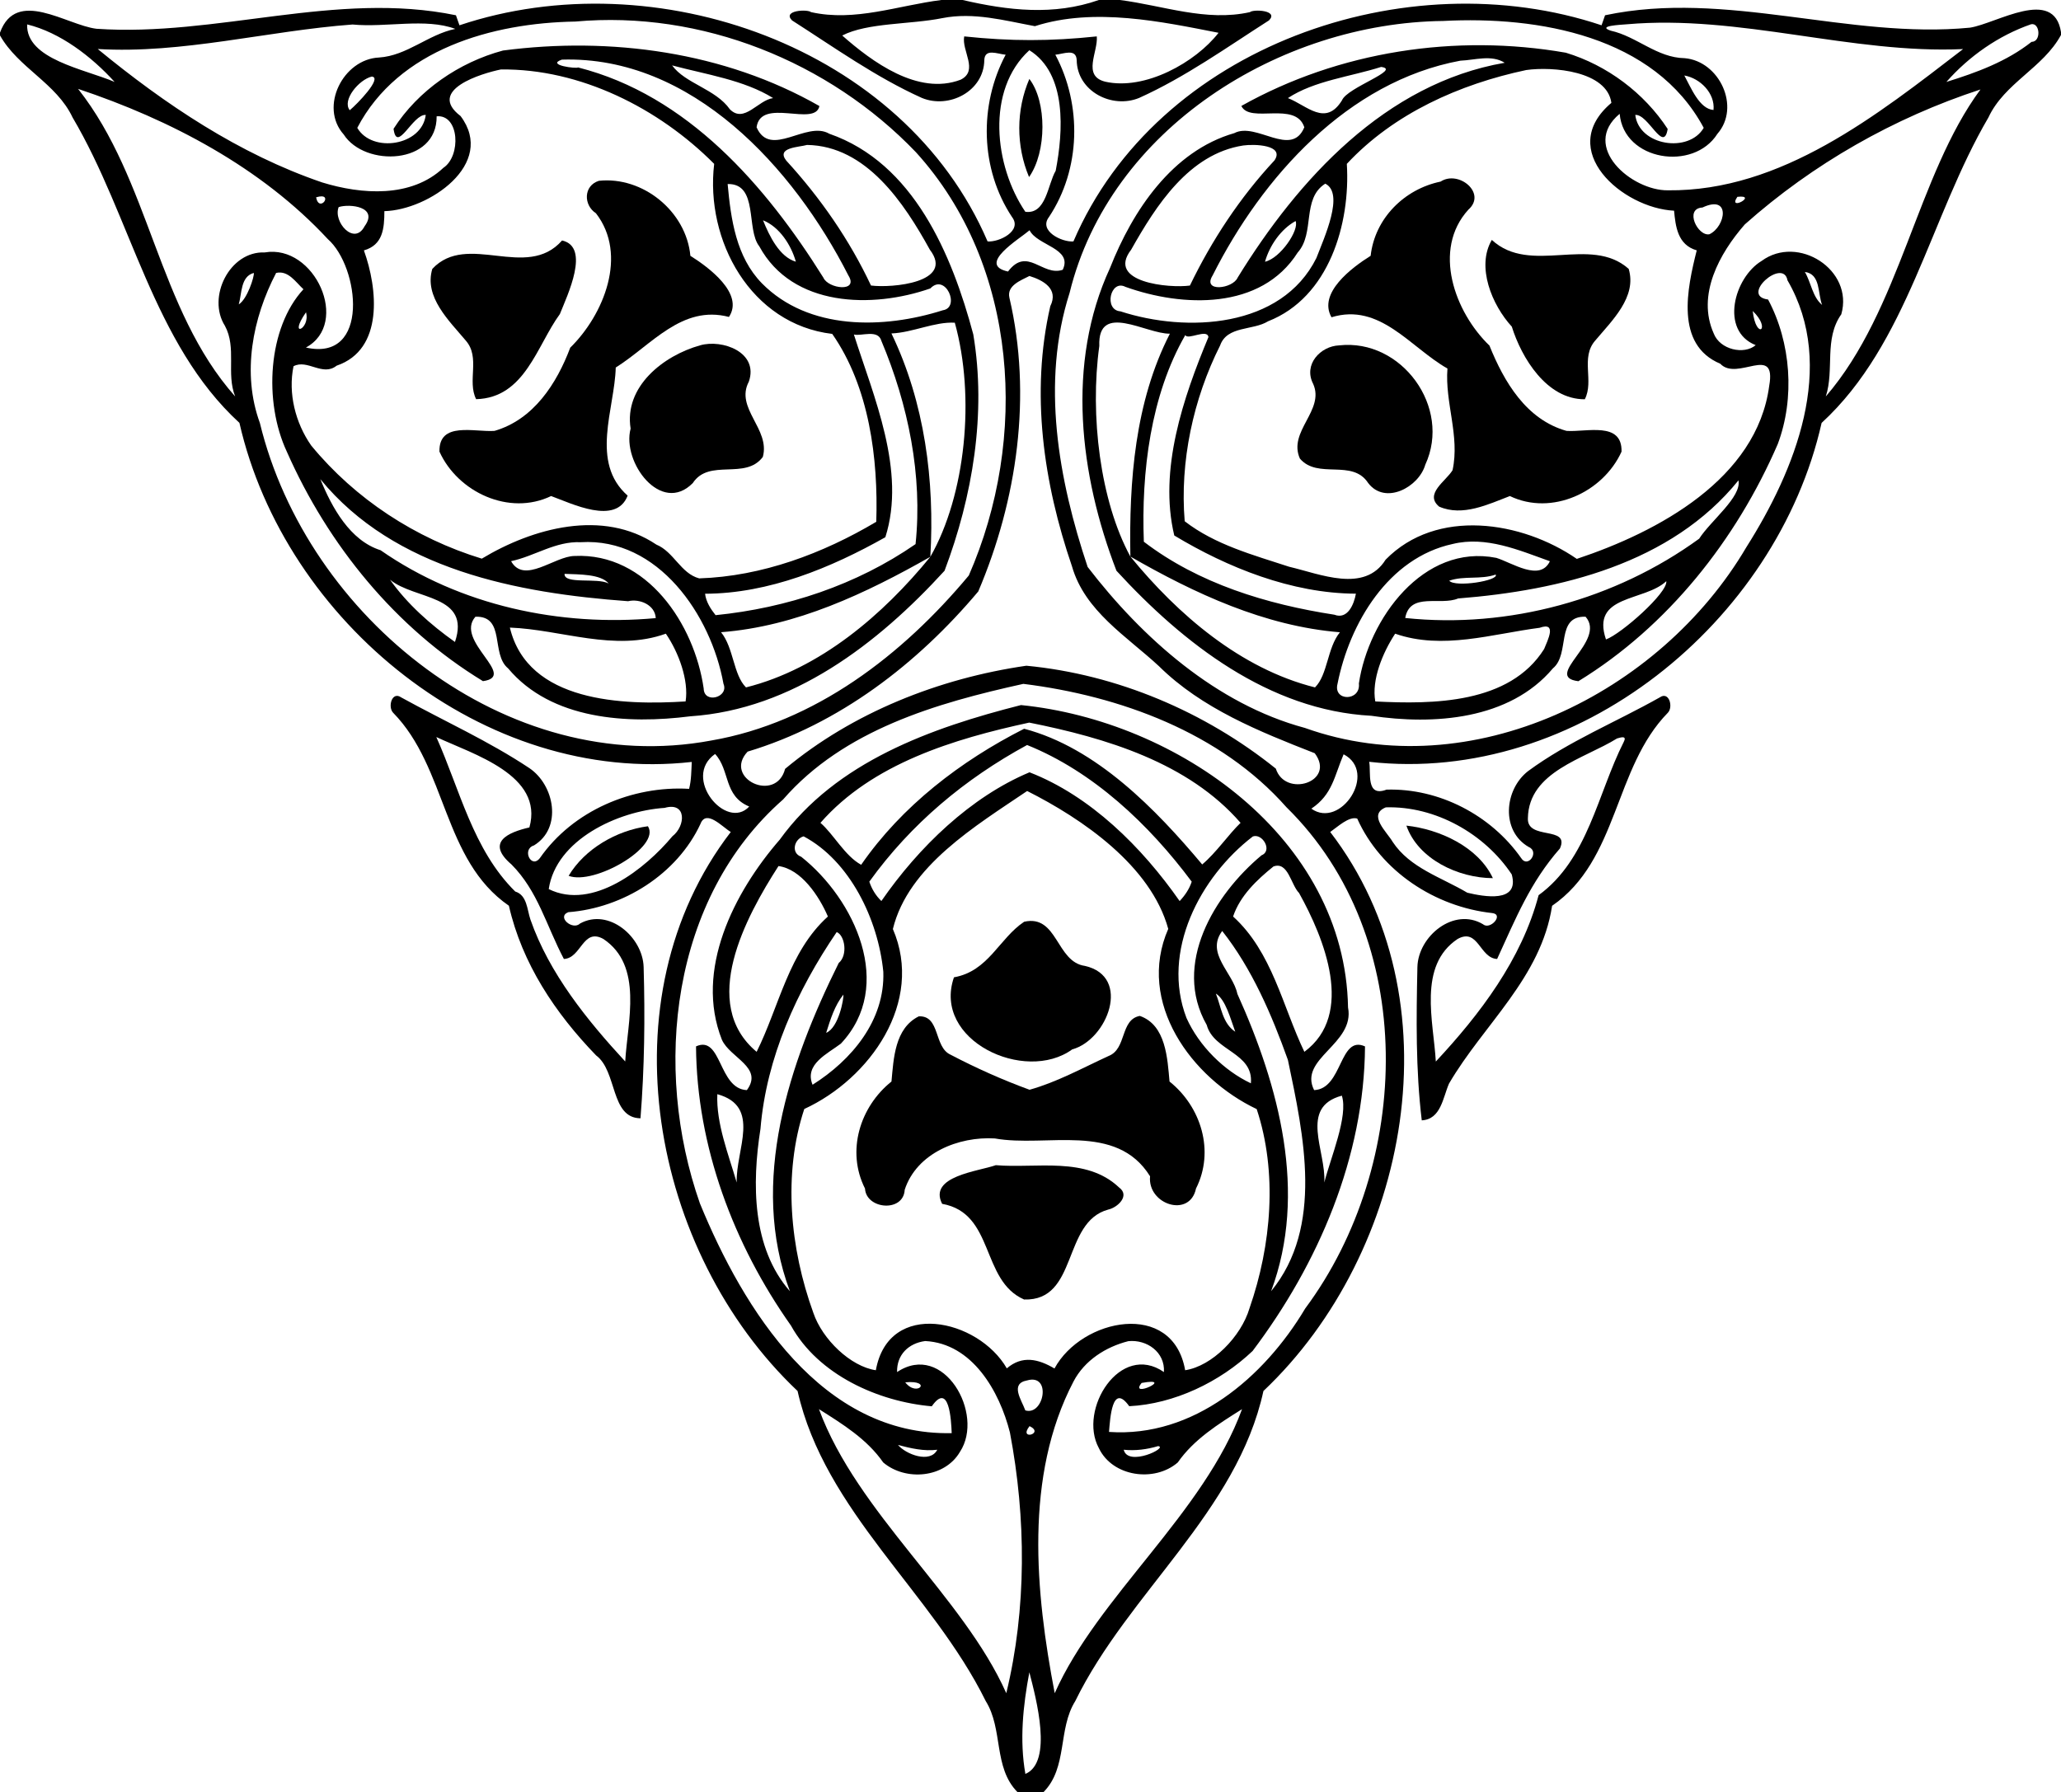
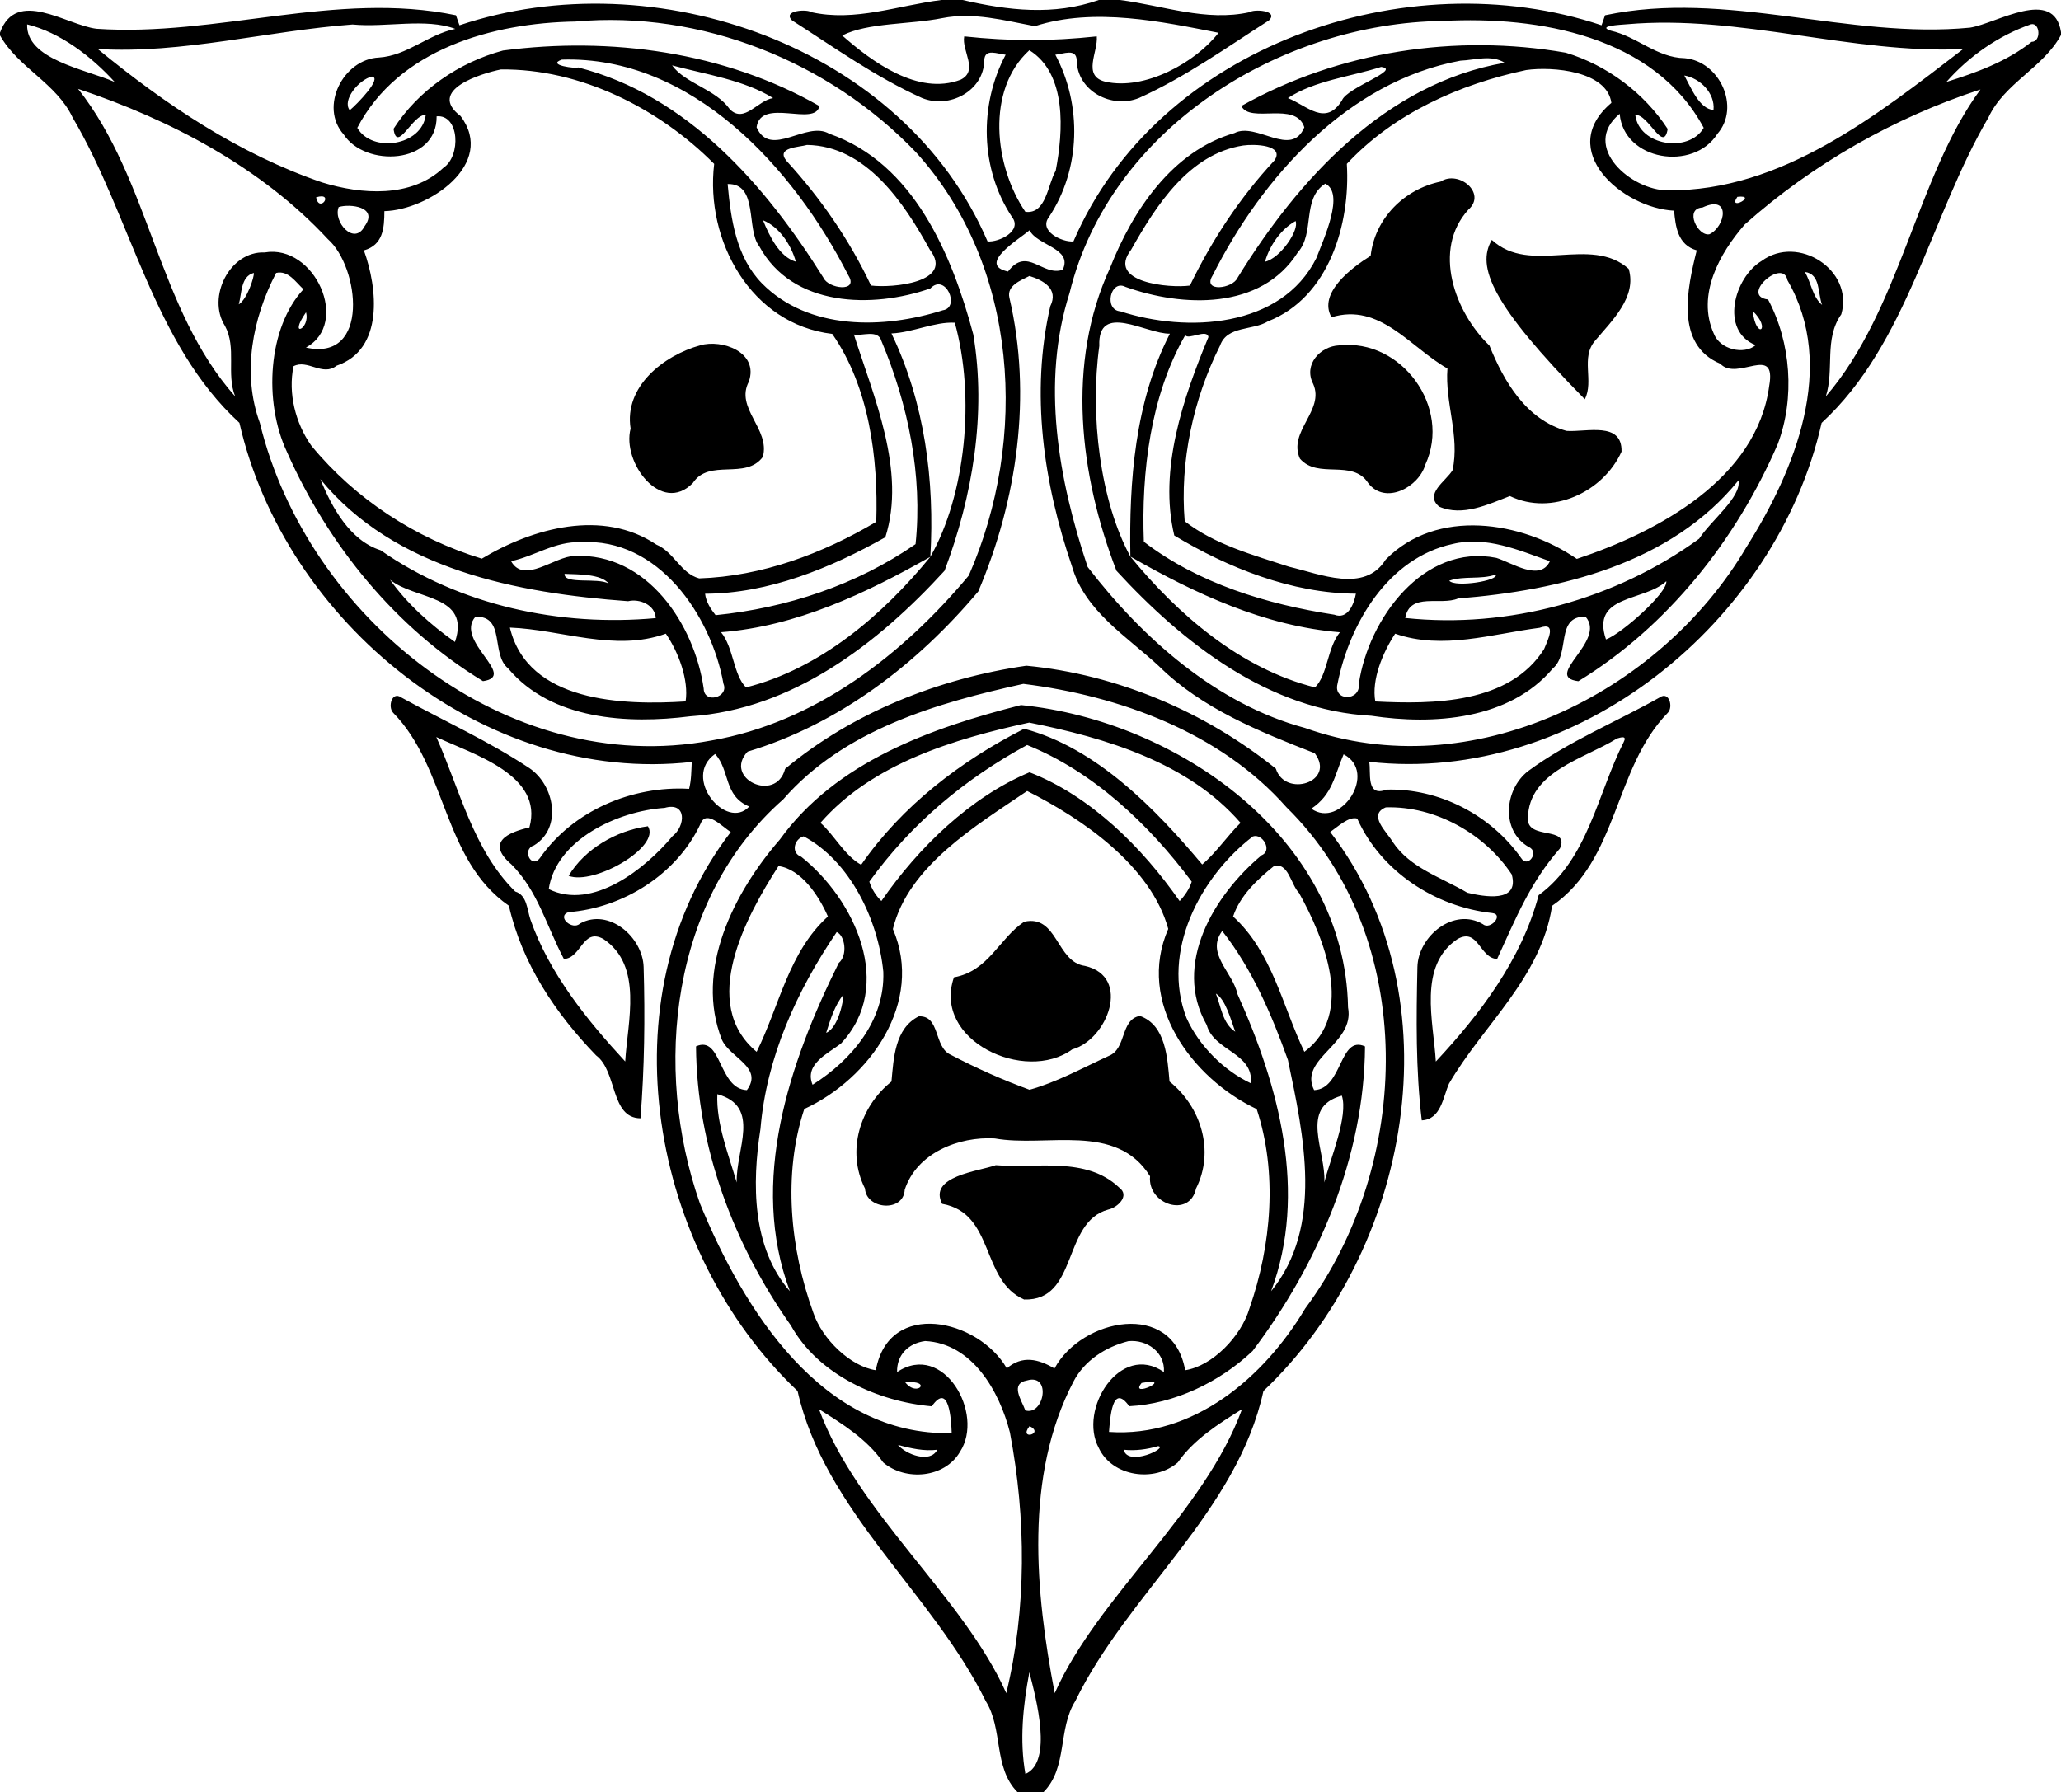
<svg xmlns="http://www.w3.org/2000/svg" width="629pt" height="547pt" viewBox="0 0 629 547" version="1.1">
  <path fill="#000000" opacity="1.00" d=" M 287.31 0.00 L 293.78 0.00 C 307.66 3.21 321.55 4.84 335.36 0.00 L 341.79 0.00 C 354.95 1.68 368.08 6.70 381.47 3.70 C 382.49 2.77 390.35 3.11 387.29 6.22 C 374.37 14.48 361.72 23.55 347.68 29.88 C 339.34 33.34 328.71 27.83 328.60 18.35 C 328.44 14.66 324.59 16.48 322.08 16.70 C 330.26 32.07 329.86 51.61 320.14 66.24 C 316.88 70.47 324.10 73.99 327.60 73.69 C 353.20 14.06 429.20 -12.25 488.78 7.72 C 489.12 6.69 489.47 5.68 489.85 4.66 C 526.90 -3.18 564.07 12.06 601.26 8.44 C 609.38 7.15 626.85 -4.07 629.00 9.81 L 629.00 10.67 C 623.59 20.71 611.73 25.34 606.85 35.86 C 589.06 66.22 582.24 104.90 555.94 129.09 C 542.25 189.88 481.22 239.64 417.86 232.53 C 418.52 235.59 416.69 243.48 423.16 241.02 C 439.20 240.55 455.04 248.80 464.24 261.91 C 466.27 265.16 469.93 259.98 466.59 258.55 C 458.00 253.64 459.06 241.05 466.34 235.38 C 478.75 226.24 493.19 220.41 506.56 212.86 C 509.40 210.90 510.71 215.78 509.03 217.54 C 492.50 234.41 494.00 262.49 473.69 276.48 C 470.32 298.48 452.78 312.67 442.22 330.76 C 440.37 334.99 439.77 341.66 433.91 341.97 C 432.04 326.46 432.24 310.74 432.58 295.16 C 432.82 285.74 443.72 276.80 452.62 282.12 C 454.79 283.98 459.09 279.13 455.42 278.70 C 438.03 276.81 421.44 265.99 414.21 249.85 C 411.66 249.11 408.30 252.33 405.97 253.95 C 444.96 304.67 430.34 382.25 385.59 424.58 C 377.54 461.46 344.39 486.06 328.16 519.23 C 322.79 527.80 325.91 539.47 318.48 547.00 L 310.52 547.00 C 303.09 539.47 306.21 527.80 300.84 519.23 C 284.51 486.13 251.66 461.31 243.41 424.58 C 198.67 382.26 184.03 304.65 223.03 253.95 C 220.46 252.44 215.53 246.90 213.78 251.48 C 206.63 266.85 190.15 277.17 173.43 278.43 C 169.79 279.88 174.78 284.07 177.00 281.90 C 185.80 277.03 196.16 286.05 196.43 295.14 C 196.88 310.54 196.69 325.98 195.47 341.34 C 186.24 341.25 188.43 326.97 181.93 322.15 C 169.47 309.26 159.35 294.16 155.31 276.46 C 135.04 262.45 136.50 234.40 119.97 217.54 C 118.30 215.78 119.59 210.88 122.44 212.87 C 135.47 220.06 149.14 226.19 161.55 234.45 C 169.21 239.61 171.72 252.71 162.96 258.05 C 159.16 259.21 162.13 265.34 164.77 261.91 C 174.85 247.44 192.92 239.77 210.31 240.78 C 211.00 238.11 210.98 235.30 211.12 232.57 C 147.76 239.71 86.90 189.79 73.07 129.07 C 46.68 104.90 40.09 66.24 22.15 35.85 C 17.24 25.40 5.55 20.70 0.00 10.81 L 0.00 9.96 C 4.98 -3.73 20.24 7.64 29.42 8.78 C 66.10 11.32 102.65 -2.88 139.15 4.66 C 139.52 5.68 139.88 6.69 140.22 7.72 C 199.80 -12.25 275.80 14.06 301.40 73.69 C 304.90 73.99 312.11 70.47 308.86 66.24 C 299.14 51.61 298.74 32.07 306.92 16.70 C 304.39 16.48 300.55 14.66 300.40 18.35 C 300.29 27.83 289.65 33.34 281.32 29.88 C 267.28 23.55 254.63 14.48 241.71 6.22 C 238.67 3.11 246.48 2.77 247.52 3.70 C 260.95 6.72 274.11 1.65 287.31 0.00 M 287.60 5.53 C 277.81 7.51 264.77 6.87 257.04 10.84 C 266.05 18.77 280.15 29.29 293.18 24.33 C 298.77 21.56 293.42 15.49 294.27 11.11 C 308.46 12.61 320.54 12.61 334.73 11.11 C 335.17 15.83 330.19 23.16 337.29 24.93 C 349.46 27.70 364.93 19.00 371.89 10.01 C 354.79 6.67 333.99 2.14 315.84 7.99 C 306.54 6.27 297.19 3.65 287.60 5.53 M 175.58 6.58 C 150.36 6.99 121.60 14.97 109.04 39.02 C 113.55 46.81 128.76 44.55 129.94 35.08 C 125.95 34.75 121.13 47.04 120.11 39.31 C 127.62 27.59 140.08 19.03 153.51 15.42 C 186.32 11.12 221.10 15.81 250.08 32.37 C 248.77 38.87 232.19 29.58 230.90 38.85 C 235.13 48.48 246.10 36.71 253.09 40.82 C 278.83 49.76 290.53 77.68 297.04 102.07 C 301.09 126.23 296.84 151.48 288.27 174.21 C 267.87 196.54 241.84 216.56 210.67 218.64 C 191.57 221.07 168.27 219.76 155.07 204.01 C 149.71 199.62 154.37 187.97 145.10 188.24 C 138.59 195.62 158.17 206.40 147.40 207.91 C 120.70 191.67 100.14 166.36 87.58 137.96 C 80.35 122.56 81.77 100.01 92.61 88.29 C 90.24 86.12 87.99 82.45 84.27 83.31 C 77.08 97.07 73.75 113.93 79.31 129.10 C 93.69 188.40 154.62 237.71 217.07 226.03 C 248.74 220.56 275.49 199.87 295.67 175.66 C 313.92 134.04 310.97 81.08 279.54 46.47 C 253.02 18.76 214.02 3.11 175.58 6.58 M 440.45 6.40 C 390.67 6.96 338.71 39.25 326.43 89.40 C 317.67 116.78 323.02 146.39 331.94 173.05 C 348.61 194.74 371.26 214.93 398.25 222.19 C 448.93 240.31 506.66 211.80 533.00 166.98 C 547.77 143.65 560.76 111.82 545.52 85.55 C 544.24 78.56 530.85 90.32 539.60 91.42 C 546.59 104.52 547.86 121.47 542.55 135.56 C 529.92 164.73 509.05 191.18 481.71 207.93 C 470.64 206.55 490.43 195.66 483.90 188.24 C 474.63 187.97 479.28 199.62 473.93 204.01 C 460.69 219.72 437.58 221.36 418.51 218.48 C 387.30 216.82 361.14 196.43 340.73 174.21 C 329.50 145.07 325.30 110.89 338.78 81.77 C 345.67 64.30 357.74 46.10 376.71 40.63 C 383.39 37.12 394.14 48.31 398.07 38.85 C 395.43 30.72 381.47 37.84 378.85 32.34 C 408.65 15.62 444.30 10.22 477.88 16.09 C 490.47 19.90 501.79 28.38 508.96 39.36 C 507.71 46.97 503.08 34.75 499.07 35.08 C 500.23 44.55 515.45 46.81 519.96 39.02 C 504.91 10.95 469.45 4.87 440.45 6.40 M 8.28 7.45 C 7.92 18.12 25.80 21.07 34.98 25.01 C 27.90 17.22 18.34 9.90 8.28 7.45 M 107.59 7.48 C 81.61 9.41 55.61 16.50 29.83 14.96 C 50.39 31.85 72.95 47.02 98.31 55.68 C 110.32 59.38 125.48 60.49 135.32 51.22 C 140.76 47.62 140.22 34.87 133.26 35.50 C 133.42 50.30 111.37 51.11 104.90 41.05 C 97.34 32.59 104.76 18.05 115.64 17.56 C 124.23 17.01 130.65 10.54 138.95 8.82 C 129.90 5.43 117.79 8.47 107.59 7.48 M 496.53 7.41 C 494.38 7.58 487.29 7.91 491.57 9.36 C 499.57 11.13 505.65 17.63 514.16 17.76 C 524.76 18.68 531.31 32.64 524.13 40.86 C 516.83 52.40 495.56 49.08 494.31 34.74 C 482.26 44.73 497.92 58.24 509.05 58.09 C 543.68 58.44 572.93 35.11 599.12 14.98 C 565.11 16.54 530.98 4.38 496.53 7.41 M 619.88 7.40 C 609.92 10.85 600.94 17.16 594.02 25.01 C 603.22 22.15 612.37 18.81 620.01 12.78 C 623.03 12.78 622.61 6.82 619.88 7.40 M 314.15 15.33 C 300.85 27.47 303.43 50.66 312.92 64.64 C 319.30 65.52 319.73 56.33 322.19 52.12 C 324.49 40.17 325.68 22.50 314.15 15.33 M 171.49 18.20 C 166.49 19.88 176.12 21.05 176.41 20.58 C 209.79 29.04 233.70 56.64 251.27 84.72 C 252.74 88.18 262.18 89.31 258.92 84.08 C 242.20 51.21 211.14 16.98 171.49 18.20 M 445.70 18.52 C 411.36 24.87 385.21 53.99 370.08 84.08 C 366.82 89.31 376.25 88.18 377.73 84.72 C 396.19 54.73 422.86 25.44 459.22 19.16 C 455.19 16.60 450.07 18.36 445.70 18.52 M 205.12 19.96 C 209.11 25.51 218.40 27.15 222.76 33.37 C 227.14 37.76 231.34 30.54 235.95 29.94 C 227.10 24.41 215.36 22.71 205.12 19.96 M 421.51 20.43 C 412.23 23.40 401.09 24.62 393.06 29.94 C 398.87 32.20 404.54 38.77 409.57 30.61 C 411.12 26.70 427.88 21.27 421.51 20.43 M 152.87 21.20 C 147.07 22.38 130.10 27.46 140.56 35.42 C 151.58 50.07 130.74 64.13 117.31 64.45 C 117.30 69.76 116.86 74.77 111.06 76.43 C 115.25 88.02 117.21 106.70 102.73 111.62 C 98.46 115.03 93.83 109.52 89.58 111.79 C 87.87 120.04 90.15 129.09 94.98 135.99 C 108.41 152.33 126.81 164.33 147.04 170.52 C 162.59 161.15 183.98 155.26 200.32 166.23 C 205.66 168.44 207.76 175.04 213.38 176.54 C 232.53 175.93 251.13 168.95 267.43 159.27 C 268.06 140.01 265.30 118.13 253.99 101.92 C 229.16 98.98 215.17 73.44 217.96 50.02 C 201.07 33.02 177.05 20.92 152.87 21.20 M 465.78 21.38 C 445.46 25.70 425.39 34.61 411.04 50.02 C 412.17 68.29 405.63 90.77 387.00 98.07 C 382.37 100.94 374.51 99.38 372.37 105.44 C 364.13 121.83 360.05 140.98 361.56 159.10 C 370.80 166.27 382.48 169.40 393.44 172.99 C 402.89 175.20 416.45 181.14 422.88 170.83 C 438.42 154.95 464.43 159.02 481.23 170.59 C 506.04 162.34 536.19 146.16 539.95 117.76 C 542.24 104.81 530.20 116.56 525.01 111.02 C 511.12 105.20 514.93 87.96 517.83 76.42 C 511.96 74.73 511.37 69.06 510.91 64.31 C 495.19 63.55 474.69 45.83 491.78 31.40 C 490.45 21.68 473.89 20.23 465.78 21.38 M 113.47 23.37 C 109.55 24.30 104.30 30.59 106.74 33.64 C 108.94 31.85 116.85 23.68 113.47 23.37 M 514.04 23.04 C 516.09 26.79 518.64 33.26 522.95 33.57 C 523.47 28.45 518.85 23.87 514.04 23.04 M 23.83 27.13 C 45.86 55.02 48.04 94.29 71.77 121.01 C 68.98 114.02 72.30 106.19 68.64 99.44 C 63.11 90.72 70.07 76.61 80.79 77.05 C 96.08 74.44 106.99 98.73 93.36 106.08 C 113.03 110.52 109.71 81.44 100.04 72.97 C 79.73 51.09 51.98 36.53 23.83 27.13 M 604.42 27.31 C 578.01 35.94 553.28 50.01 532.50 68.50 C 524.78 77.32 517.76 90.01 523.01 101.77 C 524.92 106.78 532.31 108.35 535.82 105.35 C 524.82 100.96 529.23 84.70 537.64 79.64 C 548.69 71.50 565.83 82.33 561.95 95.93 C 556.60 103.50 559.90 112.76 557.22 121.01 C 580.03 94.55 585.03 53.57 604.42 27.31 M 246.29 44.24 C 243.92 44.95 236.77 44.95 239.96 49.02 C 250.42 60.43 259.29 73.26 265.82 87.15 C 272.14 87.97 291.46 86.27 283.78 76.21 C 275.93 61.96 264.36 44.51 246.29 44.24 M 379.40 44.41 C 362.87 46.98 352.81 62.75 345.22 76.21 C 337.49 86.24 356.95 88.03 363.15 87.16 C 369.80 73.39 378.40 60.29 388.97 48.95 C 392.13 44.21 382.82 43.92 379.40 44.41 M 222.07 56.17 C 223.05 66.88 224.64 78.40 232.52 86.47 C 246.75 100.92 269.68 100.45 287.75 94.70 C 293.19 93.89 288.56 83.21 283.93 88.04 C 266.26 94.22 241.83 93.79 231.73 75.18 C 227.61 69.98 231.57 55.98 222.07 56.17 M 404.46 56.06 C 397.19 60.67 401.40 71.11 396.05 77.07 C 384.86 94.74 360.89 93.80 343.48 87.56 C 338.86 85.17 336.79 94.65 341.94 95.03 C 362.14 101.61 391.08 100.20 401.75 78.76 C 404.16 72.48 410.38 59.00 404.46 56.06 M 96.47 60.23 C 97.46 65.32 102.22 58.48 96.47 60.23 M 530.23 60.08 C 527.09 64.73 536.76 59.35 530.23 60.08 M 103.36 63.21 C 101.58 67.67 108.10 75.13 111.27 69.06 C 115.64 63.09 106.70 62.12 103.36 63.21 M 519.57 63.34 C 513.94 63.65 518.15 72.23 521.70 71.50 C 526.62 69.21 528.38 59.22 519.57 63.34 M 232.87 67.24 C 234.77 71.96 237.87 78.43 242.89 79.88 C 241.45 74.77 237.88 69.25 232.87 67.24 M 395.40 67.47 C 390.92 69.94 387.46 74.94 386.07 79.89 C 390.80 78.81 396.58 70.18 395.40 67.47 M 314.22 70.28 C 311.12 72.95 297.97 80.78 307.64 82.88 C 313.53 75.09 318.13 84.48 324.33 82.35 C 327.50 75.77 316.53 74.98 314.22 70.28 M 77.46 83.31 C 73.41 84.38 73.83 89.60 72.87 92.90 C 75.45 91.36 77.68 84.33 77.46 83.31 M 550.83 83.01 C 552.74 86.24 553.15 90.66 556.09 93.07 C 554.73 89.59 555.67 83.63 550.83 83.01 M 314.17 84.24 C 311.55 85.59 307.21 87.16 308.06 90.86 C 315.03 120.68 310.45 152.60 298.56 180.53 C 280.02 202.59 256.10 221.03 228.17 229.42 C 220.57 237.54 236.82 245.30 239.61 234.68 C 260.21 217.49 286.63 207.04 313.24 203.20 C 340.92 205.84 367.77 217.26 389.37 234.61 C 392.23 243.59 407.80 238.67 401.25 229.91 C 384.45 223.33 366.81 216.31 353.68 203.32 C 343.85 194.20 331.06 186.52 327.16 172.86 C 318.47 147.48 314.45 119.95 320.54 93.46 C 323.21 88.10 318.24 85.49 314.17 84.24 M 93.39 95.32 C 87.74 103.50 94.82 100.49 93.39 95.32 M 534.91 94.92 C 535.95 104.01 540.74 100.51 534.91 94.92 M 272.06 101.78 C 282.22 122.85 285.30 146.78 283.93 169.96 C 294.68 151.13 297.71 121.18 291.40 98.50 C 285.25 98.15 278.54 101.52 272.06 101.78 M 335.50 105.60 C 332.58 126.74 335.75 152.94 344.98 169.88 C 344.57 146.87 346.35 122.68 357.04 101.85 C 349.82 101.99 334.97 92.01 335.50 105.60 M 260.60 102.10 C 266.57 120.94 276.65 143.71 270.20 163.98 C 253.60 173.34 234.61 181.18 215.18 181.23 C 215.48 183.70 216.87 185.86 218.39 187.77 C 240.08 185.59 261.39 178.56 279.42 166.08 C 281.61 145.14 277.18 123.48 268.98 104.02 C 267.96 100.42 262.86 102.69 260.60 102.10 M 361.75 102.27 C 351.15 120.63 348.29 144.11 349.09 165.35 C 365.80 178.14 386.63 184.44 407.23 187.63 C 411.29 189.20 413.24 184.44 413.81 181.21 C 394.21 181.14 374.58 173.22 358.38 163.45 C 353.58 143.40 361.09 121.43 368.80 102.90 C 368.47 100.22 362.47 103.93 361.75 102.27 M 97.76 146.25 C 101.30 154.92 106.80 164.99 116.15 167.95 C 140.43 184.86 170.91 191.34 200.13 188.67 C 199.93 184.65 195.24 182.66 191.69 183.51 C 157.82 181.03 120.43 173.92 97.76 146.25 M 530.57 146.62 C 510.02 172.06 476.17 180.21 445.00 182.67 C 439.65 184.96 430.30 180.63 428.86 188.63 C 460.43 191.96 493.06 182.98 518.57 164.43 C 522.12 158.90 531.53 151.73 530.57 146.62 M 177.23 165.50 C 169.51 165.16 163.23 169.74 155.98 171.29 C 159.99 178.44 169.21 169.77 175.35 169.70 C 197.43 168.66 211.94 190.51 214.76 210.16 C 214.86 214.95 222.54 212.86 220.80 208.72 C 217.02 187.75 200.84 164.04 177.23 165.50 M 443.34 166.04 C 423.70 170.28 411.87 190.22 408.20 208.72 C 406.81 214.14 415.32 214.11 414.72 208.62 C 417.64 188.96 434.37 165.85 456.67 170.28 C 461.48 171.76 470.01 177.64 473.01 171.31 C 463.59 167.94 453.54 163.55 443.34 166.04 M 220.06 192.97 C 223.95 197.78 223.77 205.92 227.67 209.82 C 250.36 204.14 269.56 187.57 283.93 169.96 C 264.27 181.11 242.99 191.22 220.06 192.97 M 344.98 169.88 C 359.42 187.54 378.59 204.12 401.33 209.82 C 405.24 205.94 405.03 197.79 408.93 192.99 C 385.99 191.13 364.64 181.17 344.98 169.88 M 172.30 175.16 C 172.06 178.47 182.36 176.23 185.77 178.11 C 183.33 175.18 176.67 175.35 172.30 175.16 M 456.47 175.38 C 451.85 176.99 446.86 175.66 442.29 177.25 C 444.12 179.40 457.60 177.21 456.47 175.38 M 119.04 176.95 C 124.25 184.33 131.42 190.69 138.85 195.95 C 143.78 181.44 126.59 183.15 119.04 176.95 M 508.54 177.40 C 501.80 183.71 485.47 181.42 490.13 195.18 C 494.79 193.50 509.05 180.90 508.54 177.40 M 155.61 191.56 C 161.09 214.46 190.22 215.30 209.24 214.10 C 210.26 207.65 207.12 199.13 203.21 193.42 C 187.56 199.06 171.36 192.16 155.61 191.56 M 469.89 191.62 C 455.37 193.50 440.24 198.47 425.79 193.42 C 421.99 199.21 418.54 207.49 419.73 214.11 C 437.40 215.01 460.71 214.84 471.25 198.11 C 472.36 195.38 475.27 189.71 469.89 191.62 M 312.32 208.74 C 285.79 214.59 257.49 222.78 239.01 244.01 C 204.71 274.12 199.13 326.05 213.60 367.30 C 226.91 399.77 250.87 438.33 290.45 437.44 C 290.30 433.34 289.65 421.68 284.37 429.25 C 268.08 427.83 249.74 419.69 241.40 404.62 C 223.89 379.85 212.63 349.93 212.42 319.39 C 220.30 315.84 219.20 332.37 227.94 332.74 C 233.07 325.78 222.82 322.94 220.32 317.37 C 211.90 296.06 224.01 272.37 237.98 256.28 C 255.14 232.49 284.32 222.13 311.60 215.21 C 359.29 220.01 410.48 255.61 411.41 307.51 C 413.58 318.71 396.17 323.07 401.06 332.74 C 409.81 332.38 408.70 315.83 416.59 319.40 C 416.37 353.18 402.32 385.81 382.28 412.37 C 372.25 421.89 358.29 428.54 344.63 429.22 C 339.39 421.87 338.81 433.02 338.46 437.07 C 364.23 438.87 385.81 420.43 398.35 399.38 C 430.96 355.52 433.18 286.21 392.61 246.39 C 372.45 223.55 341.67 212.39 312.32 208.74 M 314.11 220.56 C 291.12 225.55 266.22 233.05 250.39 251.16 C 254.34 254.53 257.85 261.27 262.82 263.96 C 275.24 246.01 293.22 232.25 312.56 222.44 C 334.59 228.22 352.79 247.04 366.90 263.86 C 371.13 260.32 374.99 254.64 378.61 251.16 C 362.65 232.76 337.51 225.24 314.11 220.56 M 133.16 224.97 C 140.36 241.03 144.35 259.38 157.24 272.12 C 160.88 273.24 160.85 277.64 161.88 280.67 C 167.64 297.18 179.27 311.49 190.81 324.00 C 191.51 311.80 196.38 294.77 184.14 286.60 C 177.83 283.11 177.44 292.48 172.09 292.71 C 166.66 282.39 164.18 272.00 156.11 263.87 C 148.10 257.05 155.13 254.04 161.57 252.56 C 166.02 236.56 144.40 230.24 133.16 224.97 M 493.51 225.40 C 483.46 231.65 466.58 235.48 466.30 249.69 C 465.91 256.62 479.25 251.93 476.07 258.99 C 466.98 269.36 462.65 280.22 456.91 292.71 C 451.56 292.48 451.17 283.11 444.86 286.60 C 432.60 294.77 437.53 311.87 438.20 324.02 C 451.62 309.64 464.42 292.83 469.57 273.24 C 484.61 262.34 487.56 242.27 495.53 226.51 C 496.59 224.49 494.81 225.02 493.51 225.40 M 313.46 227.40 C 294.44 237.74 278.00 251.49 265.31 269.11 C 266.04 271.33 267.29 273.40 268.99 275.02 C 280.40 258.52 296.27 243.24 314.20 235.73 C 332.75 242.92 348.49 258.53 360.02 275.04 C 361.61 273.34 362.99 271.35 363.70 269.11 C 350.60 251.53 333.52 235.46 313.46 227.40 M 218.24 230.14 C 208.01 237.33 221.67 253.73 228.66 246.18 C 220.79 242.93 222.86 235.13 218.24 230.14 M 410.06 230.24 C 407.23 236.84 406.68 242.51 400.21 246.83 C 409.16 253.20 420.61 235.72 410.06 230.24 M 313.48 241.44 C 297.84 252.04 277.18 264.36 272.50 283.57 C 282.11 305.85 265.48 329.29 245.46 338.50 C 238.91 358.32 241.09 381.05 248.23 400.73 C 250.98 408.84 259.61 417.11 267.30 418.24 C 271.22 396.45 298.58 402.57 307.27 417.67 C 312.03 413.60 316.94 414.83 321.82 417.71 C 330.08 402.40 357.93 396.67 361.70 418.24 C 369.90 417.00 378.77 408.01 381.34 399.32 C 388.06 380.03 389.93 357.82 383.53 338.53 C 363.66 329.11 346.71 305.98 356.54 283.53 C 351.24 264.24 330.30 249.91 313.48 241.44 M 202.85 246.59 C 188.48 247.54 169.69 256.36 167.47 271.38 C 180.88 278.01 196.96 265.16 205.22 255.25 C 209.28 252.11 209.61 244.66 202.85 246.59 M 422.94 246.43 C 417.32 248.71 423.26 253.91 425.04 256.98 C 430.31 264.94 439.81 267.75 447.82 272.49 C 452.79 273.67 463.84 275.76 461.37 266.90 C 453.14 254.51 438.07 245.97 422.94 246.43 M 245.26 255.28 C 242.37 256.08 241.30 260.35 244.52 261.51 C 260.86 274.48 273.21 300.90 256.63 318.55 C 252.59 321.63 245.40 324.85 247.99 331.10 C 259.91 323.59 270.11 311.47 269.58 296.61 C 268.00 280.63 259.38 262.77 245.26 255.28 M 382.36 255.31 C 366.23 267.68 354.30 290.47 362.11 310.73 C 365.98 319.32 373.57 326.80 381.76 330.66 C 382.62 321.26 370.44 320.86 368.28 312.85 C 357.73 294.35 370.56 273.13 385.02 261.06 C 388.45 259.68 385.31 254.28 382.36 255.31 M 237.59 264.35 C 227.56 279.92 213.29 306.35 230.92 321.05 C 237.81 307.23 240.67 290.56 252.67 279.75 C 249.92 273.39 244.49 265.29 237.59 264.35 M 388.64 264.48 C 383.61 268.54 378.45 273.41 376.33 279.75 C 388.27 290.57 391.42 307.17 398.08 321.05 C 413.59 309.57 404.14 286.34 396.46 272.57 C 393.95 270.04 393.13 262.83 388.64 264.48 M 255.35 284.50 C 243.19 302.37 233.89 322.80 232.09 344.56 C 229.47 361.25 229.48 380.88 241.07 394.12 C 228.56 360.74 240.84 324.45 255.97 293.94 C 258.83 291.56 257.84 285.46 255.35 284.50 M 373.01 284.17 C 367.87 291.02 376.30 296.86 377.63 303.35 C 390.34 331.54 399.14 364.08 387.93 394.12 C 404.03 374.45 397.89 346.50 393.06 323.53 C 388.12 309.72 382.07 295.63 373.01 284.17 M 257.40 303.58 C 254.70 306.97 253.43 311.19 252.14 315.26 C 256.02 313.65 257.56 304.68 257.40 303.58 M 371.07 303.27 C 372.67 307.26 373.09 312.40 376.99 314.92 C 375.53 310.99 374.07 305.13 371.07 303.27 M 218.92 333.98 C 218.54 342.95 222.37 352.47 224.83 360.94 C 224.53 350.91 232.44 337.70 218.92 333.98 M 409.52 334.43 C 396.38 337.97 404.75 351.30 404.17 360.94 C 406.04 353.51 411.54 340.67 409.52 334.43 M 282.36 409.33 C 277.27 410.00 273.65 413.53 273.78 418.80 C 287.97 409.32 300.59 431.57 292.98 443.14 C 288.31 451.17 276.36 452.16 269.55 446.39 C 264.63 439.29 257.13 434.65 249.94 430.12 C 261.61 461.83 294.00 487.34 307.11 516.82 C 313.35 491.04 313.19 463.40 308.22 437.24 C 305.04 424.67 296.74 410.06 282.36 409.33 M 344.35 409.37 C 337.45 411.12 330.98 415.25 327.62 421.69 C 312.56 450.54 315.99 486.04 321.89 516.82 C 334.99 487.30 367.45 461.91 379.06 430.12 C 371.86 434.65 364.38 439.30 359.44 446.40 C 352.33 452.54 339.50 450.78 335.35 441.99 C 328.97 430.24 341.88 409.55 355.22 418.80 C 355.60 412.71 349.99 408.79 344.35 409.37 M 313.43 421.36 C 308.13 422.34 311.79 427.35 312.92 430.50 C 318.64 432.22 321.02 419.15 313.43 421.36 M 276.27 421.93 C 279.94 426.64 284.77 421.15 276.27 421.93 M 348.42 422.12 C 344.32 427.11 358.97 420.20 348.42 422.12 M 314.21 435.30 C 310.65 439.84 318.99 437.59 314.21 435.30 M 274.06 441.05 C 276.44 443.89 283.87 446.79 286.05 442.51 C 281.96 443.02 277.98 442.08 274.06 441.05 M 353.44 441.40 C 350.03 442.42 346.50 442.88 342.95 442.51 C 344.22 447.86 356.73 441.80 353.44 441.40 M 314.15 510.44 C 312.22 520.62 311.12 531.23 312.94 541.46 C 321.41 537.86 316.24 518.50 314.15 510.44 Z" />
-   <path fill="#000000" opacity="1.00" d=" M 314.15 24.10 C 319.49 30.98 319.49 46.36 314.06 54.04 C 310.06 44.53 310.07 33.56 314.15 24.10 Z" />
-   <path fill="#000000" opacity="1.00" d=" M 182.77 55.19 C 196.20 53.75 209.44 64.53 210.70 78.09 C 216.30 81.59 227.17 89.65 222.47 96.74 C 208.08 92.97 198.86 105.32 187.92 112.18 C 187.61 124.76 179.99 141.10 191.55 151.28 C 188.04 160.47 174.47 153.68 168.20 151.41 C 155.39 157.57 139.72 150.22 134.12 137.86 C 133.88 128.52 144.85 131.96 150.92 131.52 C 162.84 128.07 169.91 117.09 174.03 106.12 C 184.28 96.06 191.71 77.81 181.88 65.10 C 178.04 62.61 178.04 56.68 182.77 55.19 Z" />
  <path fill="#000000" opacity="1.00" d=" M 439.65 55.43 C 445.18 51.82 453.85 58.99 448.12 64.01 C 437.03 76.23 443.97 95.28 454.57 105.49 C 459.02 116.53 465.77 128.06 478.08 131.52 C 484.14 131.96 495.12 128.52 494.88 137.86 C 489.28 150.22 473.61 157.57 460.80 151.41 C 454.27 153.91 446.37 157.77 439.22 154.64 C 434.56 150.77 441.36 146.81 443.31 143.51 C 445.58 133.04 440.93 122.89 441.75 112.49 C 430.36 106.01 421.17 92.31 406.36 96.84 C 402.17 89.46 412.51 81.71 418.31 78.08 C 419.59 66.66 428.56 57.73 439.65 55.43 Z" />
-   <path fill="#000000" opacity="1.00" d=" M 171.54 73.40 C 180.28 75.38 173.15 90.13 170.87 95.86 C 163.82 105.48 160.23 121.45 145.31 121.84 C 142.51 116.25 146.69 109.13 142.14 103.94 C 137.10 97.92 129.35 90.65 131.94 82.07 C 142.66 70.61 160.69 85.76 171.54 73.40 Z" />
-   <path fill="#000000" opacity="1.00" d=" M 455.29 73.23 C 467.11 84.14 485.42 71.70 497.06 82.07 C 499.65 90.65 491.90 97.92 486.86 103.94 C 482.28 109.14 486.55 116.30 483.67 121.87 C 472.05 121.94 464.37 109.24 461.39 99.70 C 455.30 93.07 450.50 81.38 455.29 73.23 Z" />
+   <path fill="#000000" opacity="1.00" d=" M 455.29 73.23 C 467.11 84.14 485.42 71.70 497.06 82.07 C 499.65 90.65 491.90 97.92 486.86 103.94 C 482.28 109.14 486.55 116.30 483.67 121.87 C 455.30 93.07 450.50 81.38 455.29 73.23 Z" />
  <path fill="#000000" opacity="1.00" d=" M 213.66 105.41 C 220.41 103.45 231.64 107.51 228.54 116.49 C 224.24 124.62 235.15 130.92 232.81 139.47 C 227.46 146.64 216.45 139.82 211.44 147.44 C 201.79 157.26 189.72 141.07 192.46 130.83 C 190.41 118.01 202.46 108.54 213.66 105.41 Z" />
  <path fill="#000000" opacity="1.00" d=" M 408.70 105.42 C 427.74 103.30 443.09 124.31 434.99 141.84 C 433.00 148.73 422.74 154.23 417.56 147.44 C 412.71 139.96 402.21 146.41 396.72 139.98 C 392.99 131.65 404.38 125.29 400.77 117.18 C 397.70 111.27 402.99 105.65 408.70 105.42 Z" />
  <path fill="#000000" opacity="1.00" d=" M 197.74 252.20 C 201.77 258.48 181.29 270.30 173.54 267.33 C 178.45 259.10 188.19 253.46 197.74 252.20 Z" />
-   <path fill="#000000" opacity="1.00" d=" M 429.22 252.01 C 439.32 253.10 451.13 258.48 455.61 268.04 C 445.03 268.01 432.78 262.21 429.22 252.01 Z" />
  <path fill="#000000" opacity="1.00" d=" M 312.56 281.35 C 322.81 279.04 322.29 293.63 331.12 294.83 C 345.45 298.09 337.95 317.40 327.23 320.31 C 312.77 330.80 284.49 317.54 291.14 298.31 C 301.72 296.43 304.85 286.51 312.56 281.35 Z" />
  <path fill="#000000" opacity="1.00" d=" M 280.41 310.22 C 286.99 309.93 284.97 319.59 290.07 321.91 C 297.85 325.99 305.95 329.61 314.21 332.63 C 322.57 330.30 330.42 325.96 338.34 322.32 C 343.92 320.15 341.81 311.23 347.86 310.09 C 355.87 312.87 356.29 323.13 356.93 330.12 C 366.56 337.81 370.78 351.37 365.01 362.78 C 363.11 371.87 350.15 367.67 350.99 359.04 C 340.65 342.40 319.40 350.33 303.60 347.49 C 292.63 346.83 279.77 351.91 276.11 363.15 C 275.75 370.14 264.35 369.16 263.99 362.78 C 258.22 351.37 262.44 337.81 272.07 330.12 C 272.73 323.12 273.05 313.88 280.41 310.22 Z" />
  <path fill="#000000" opacity="1.00" d=" M 303.91 355.65 C 316.26 356.71 331.46 352.88 341.55 362.47 C 344.97 364.97 341.03 368.61 338.22 369.20 C 324.09 373.04 329.12 397.17 312.54 396.65 C 299.26 390.83 303.63 370.31 287.53 367.45 C 283.23 359.00 298.57 357.55 303.91 355.65 Z" />
</svg>